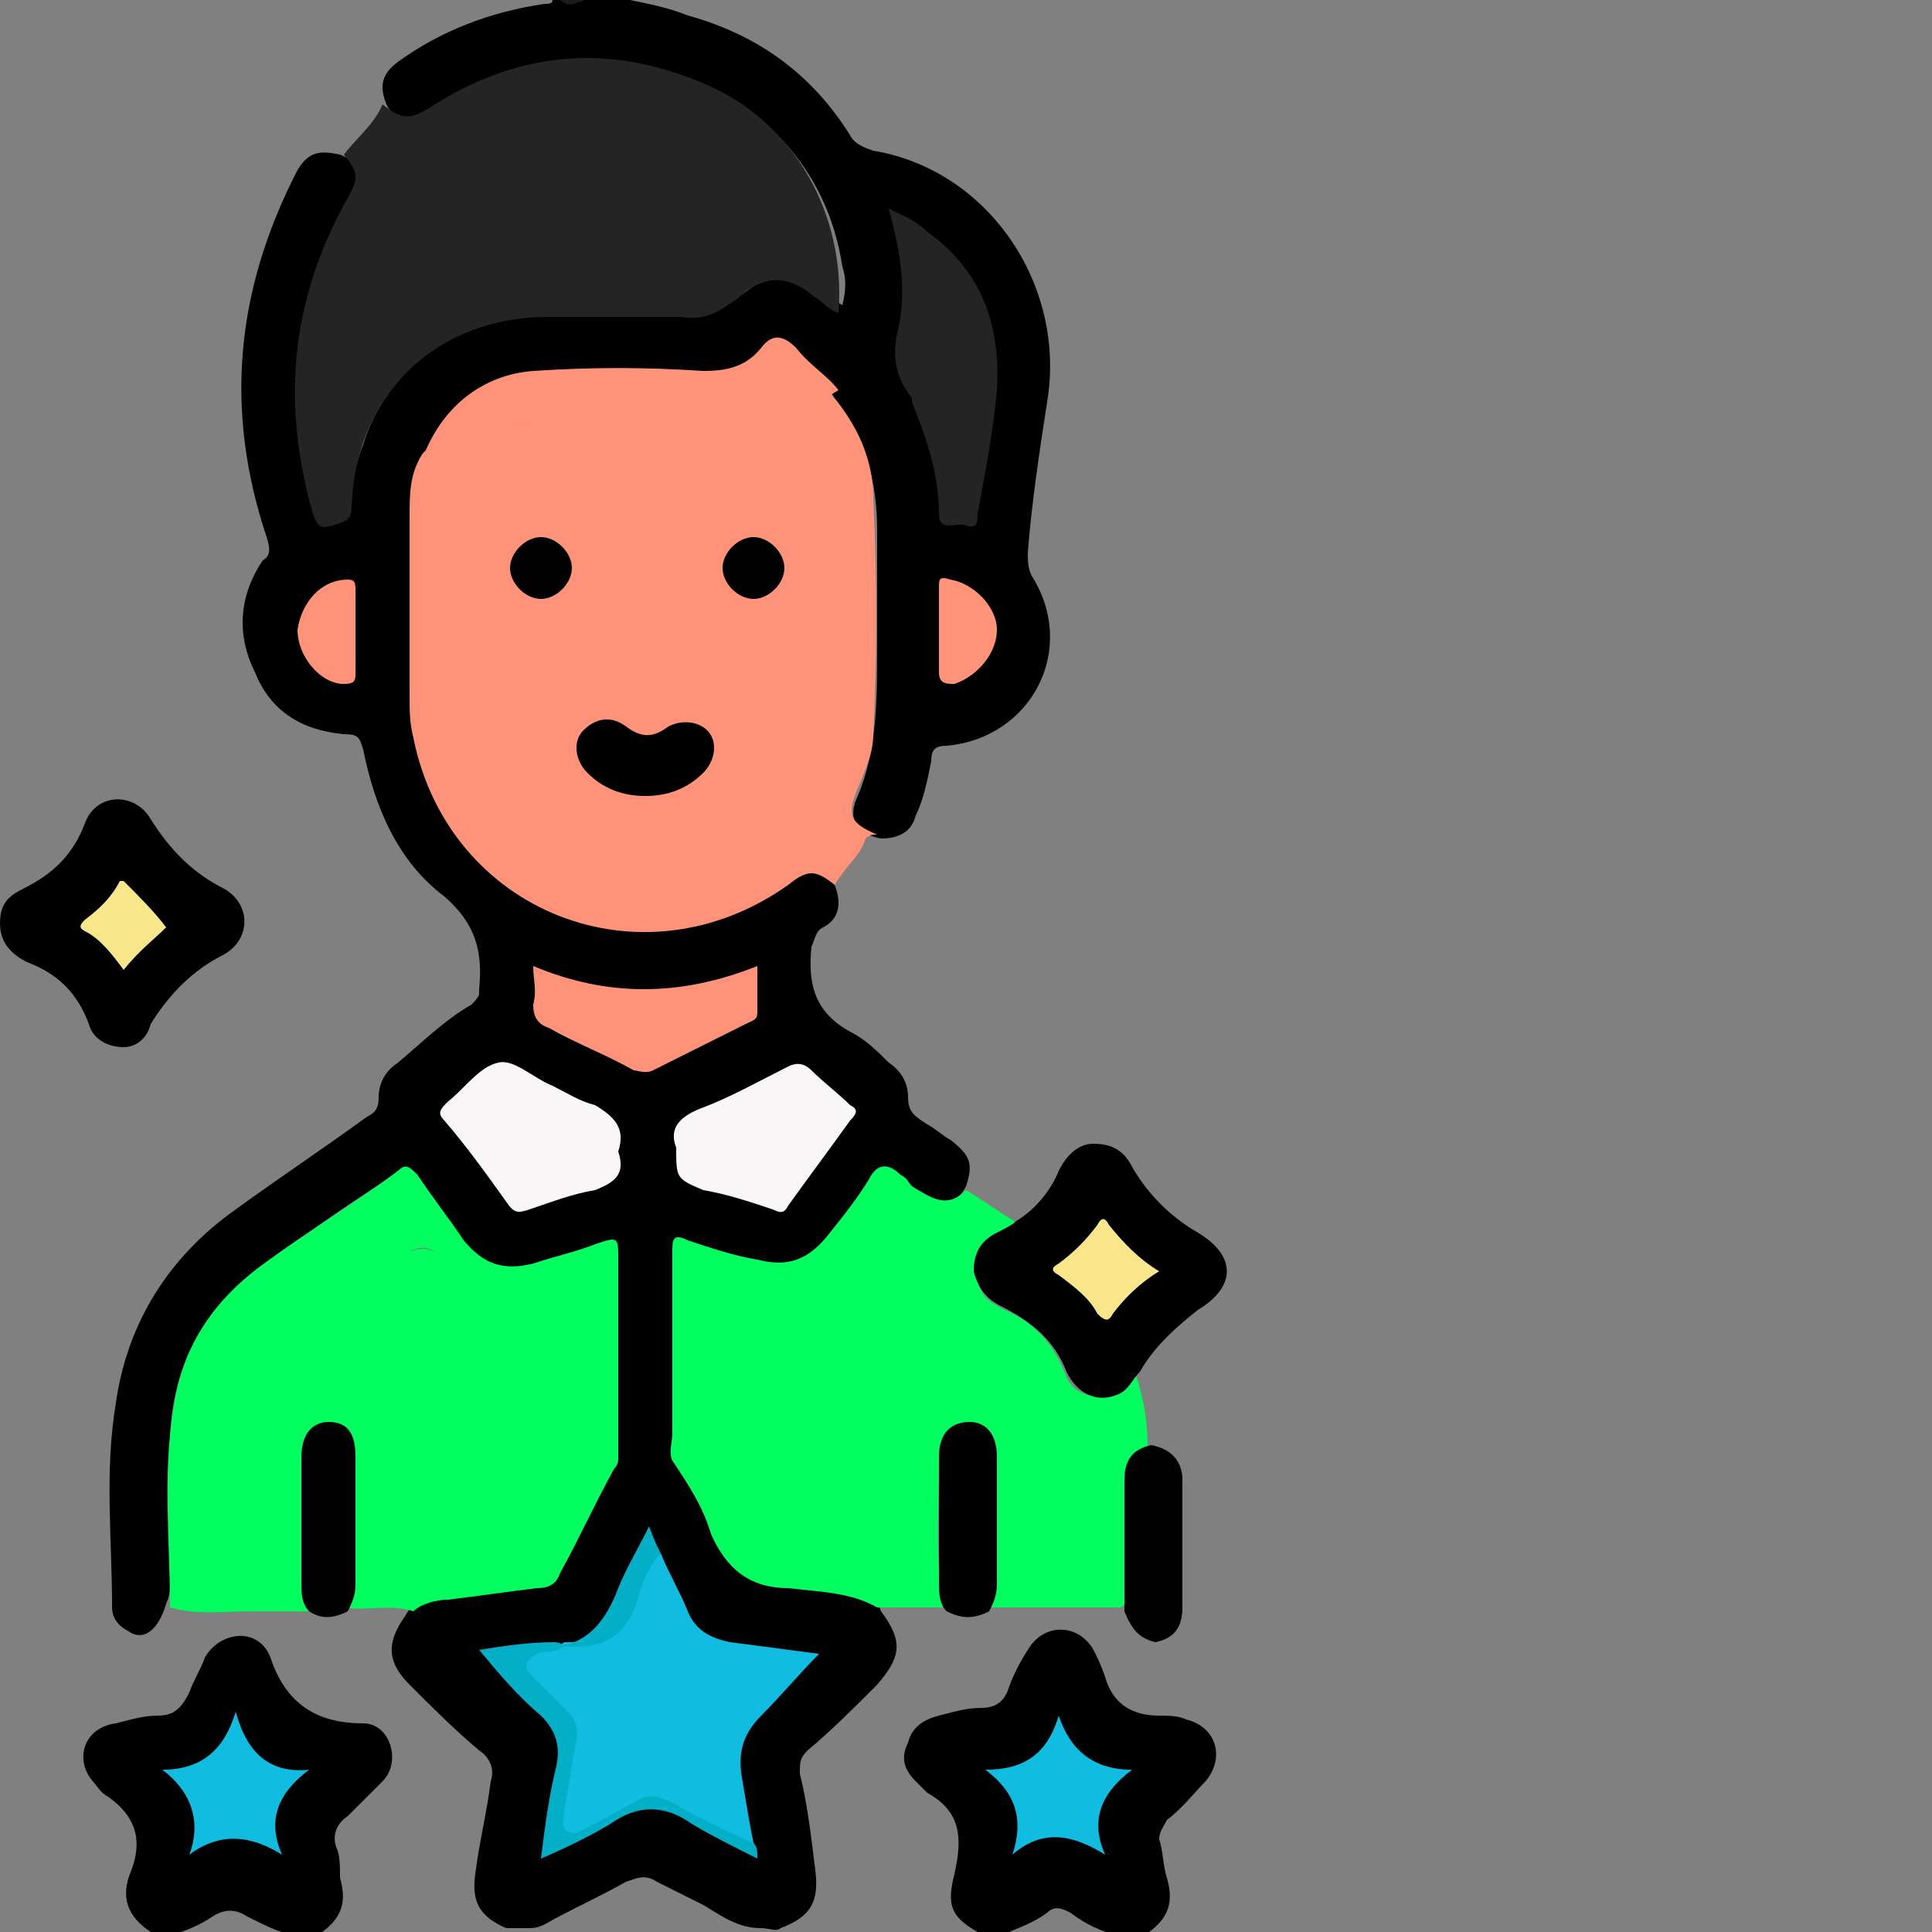
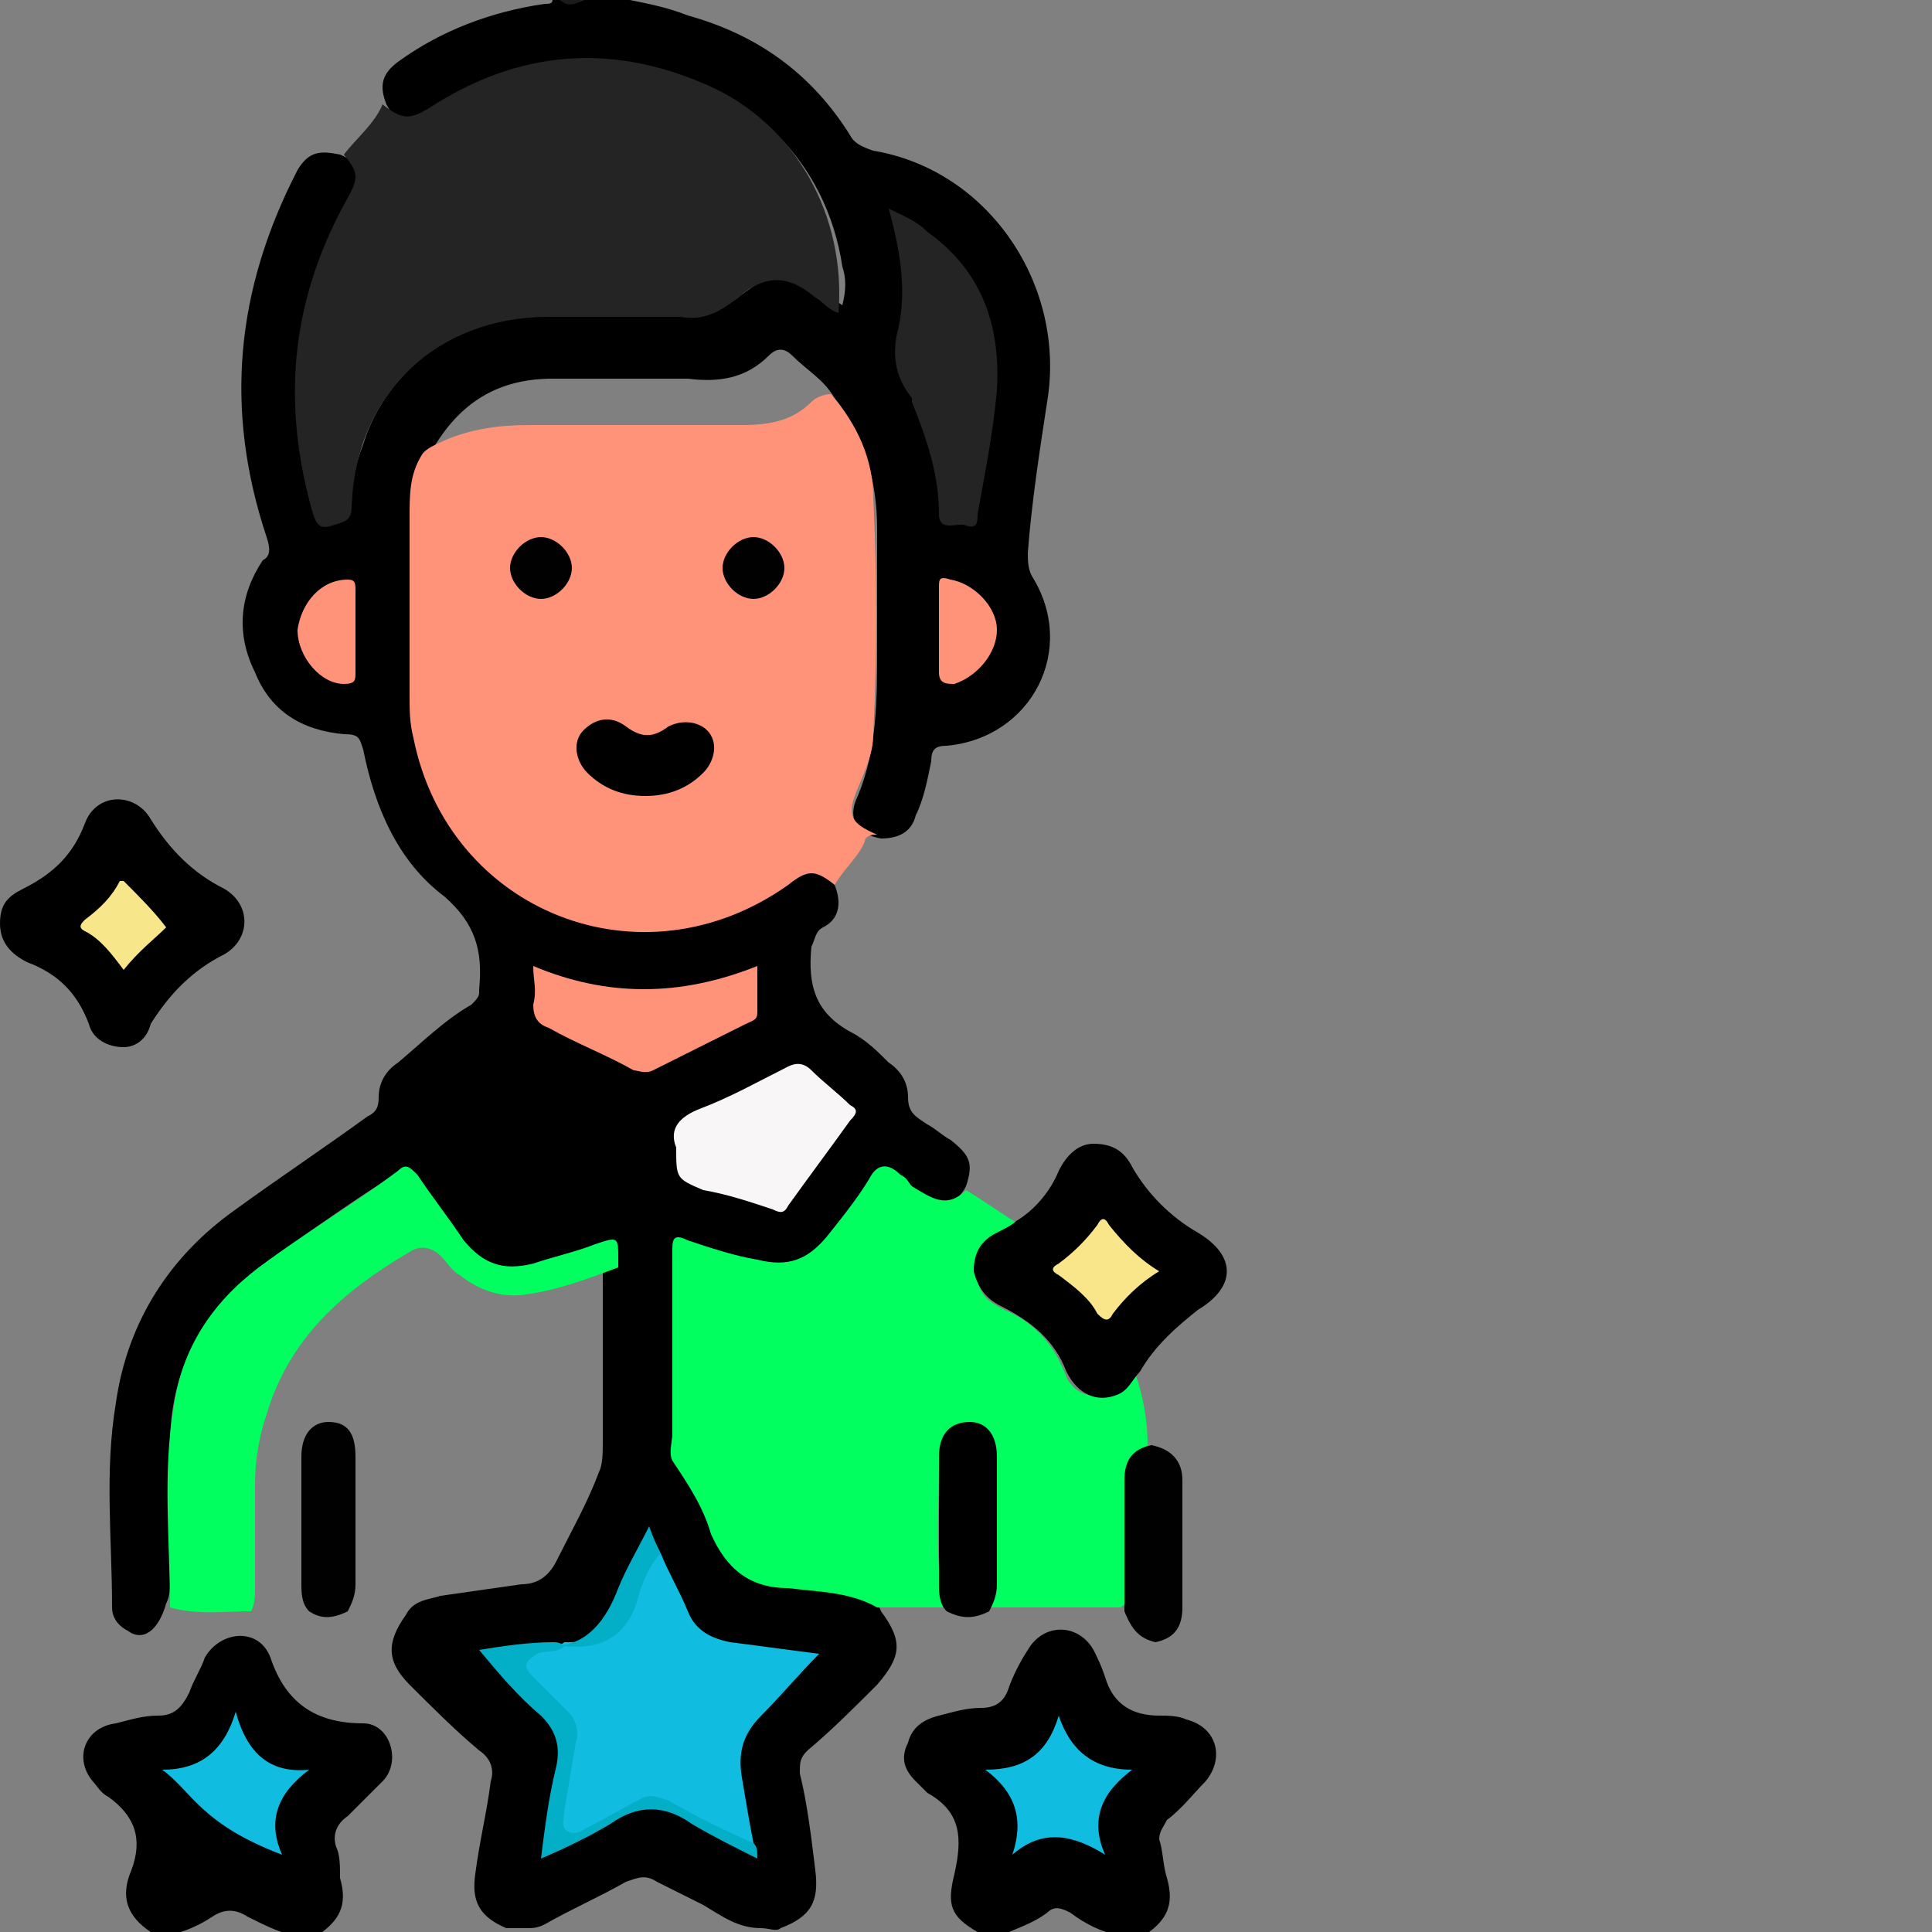
<svg xmlns="http://www.w3.org/2000/svg" version="1.1" id="Camada_1" x="0px" y="0px" viewBox="0 0 50 50" style="enable-background:new 0 0 50 50;" xml:space="preserve">
  <rect x="0" y="0" width="50" height="50" fill="#808080" stroke="none" />
  <style type="text/css">
	.st0{fill:#1B1B1B;}
	.st1{fill:#242424;}
	.st2{fill:#00FF5F;}
	.st3{fill:#010101;}
	.st4{fill:#FF9379;}
	.st5{fill:#10BCDF;}
	.st6{fill:#F8F6F6;}
	.st7{fill:#02AFC6;}
	.st8{fill:#F8E68B;}
	.st9{fill:#F9E68B;}
</style>
  <g>
    <path d="M22.8,41.7c0.6,0.8,0.5,1.2-0.1,1.9c-0.6,0.6-1.2,1.2-1.8,1.7c-0.2,0.2-0.2,0.3-0.2,0.6c0.2,0.8,0.3,1.7,0.4,2.5   c0.1,0.8-0.1,1.2-0.9,1.5c-0.1,0.1-0.3,0-0.5,0c-0.6,0-1-0.3-1.5-0.6c-0.4-0.2-0.8-0.4-1.2-0.6c-0.3-0.2-0.5-0.1-0.8,0   c-0.7,0.4-1.4,0.7-2.1,1.1c-0.2,0.1-0.3,0.1-0.5,0.1c-0.2,0-0.4,0-0.5,0c-0.7-0.3-0.9-0.7-0.8-1.4c0.1-0.8,0.3-1.6,0.4-2.4   c0.1-0.3,0-0.6-0.3-0.8c-0.6-0.5-1.2-1.1-1.8-1.7s-0.6-1.1-0.1-1.8c0.2-0.4,0.6-0.4,0.9-0.5c0.7-0.1,1.4-0.2,2.1-0.3   c0.4,0,0.7-0.2,0.9-0.6c0.4-0.8,0.8-1.5,1.1-2.3c0.1-0.2,0.1-0.5,0.1-0.8c0-1.5,0-3,0-4.4c0-0.6,0-0.6-0.6-0.5   c-0.5,0.2-1,0.3-1.5,0.4c-0.7,0.2-1.2,0-1.7-0.5c-0.4-0.5-0.8-1-1.1-1.5c-0.3-0.5-0.4-0.5-0.8-0.2c-1.1,0.7-2.2,1.5-3.2,2.2   c-1.5,1.2-2.3,2.7-2.3,4.6c0,1.2,0,2.3,0,3.5c0,0.2,0,0.4-0.1,0.6c-0.2,0.7-0.6,1-1,0.7c-0.2-0.1-0.4-0.3-0.4-0.6   c0-1.8-0.2-3.5,0.1-5.3c0.3-2.1,1.4-3.8,3.1-5c1.1-0.8,2.3-1.6,3.4-2.4c0.2-0.1,0.3-0.2,0.3-0.5c0-0.4,0.2-0.7,0.5-0.9   c0.6-0.5,1.2-1.1,1.9-1.5c0.1-0.1,0.2-0.2,0.2-0.3c0,0,0-0.1,0-0.1c0.1-1-0.1-1.7-0.9-2.4c-1.2-0.9-1.8-2.3-2.1-3.8   c-0.1-0.3-0.1-0.4-0.5-0.4c-1.1-0.1-1.9-0.6-2.3-1.6c-0.5-1-0.4-2,0.2-2.9C7,14.4,7,14.2,6.9,13.9c-1.1-3.3-0.8-6.4,0.8-9.5   C8,3.9,8.3,3.9,8.8,4c0.5,0.2,0.7,0.6,0.4,1.1c-0.4,0.8-0.8,1.5-1,2.4c-0.4,1.8-0.5,3.5,0,5.3c0,0.1,0.1,0.2,0.1,0.3   c0.1,0.2,0.2,0.3,0.4,0.3c0.2,0,0.4-0.2,0.4-0.4c0-0.5,0.1-1,0.3-1.5c0.6-2,2.7-3.5,4.8-3.4c1.2,0,2.4,0,3.7,0   c0.5,0,0.8-0.1,1.2-0.4c0.1-0.1,0.3-0.2,0.4-0.3c0.5-0.3,1-0.3,1.6,0c0.2,0.1,0.4,0.3,0.7,0.5c0.1-0.4,0.1-0.7,0-1   c-0.4-2.7-2.4-4.7-5.1-5.1c-1.9-0.3-3.6,0.1-5.2,1.1C11.2,2.9,11,3,10.9,3.1c-0.4,0.1-0.7,0-0.9-0.4c-0.2-0.5-0.1-0.8,0.3-1.1   c1.1-0.8,2.4-1.3,3.8-1.5c0.1,0,0.2,0,0.2-0.1c0.1,0,0.1,0,0.2,0c0.2,0.1,0.4,0.1,0.6,0c0.4,0,0.8,0,1.2,0c0.5,0.1,1,0.2,1.5,0.4   c1.8,0.5,3.2,1.5,4.2,3.1c0.1,0.2,0.3,0.3,0.6,0.4c3,0.5,5,3.5,4.5,6.5c-0.2,1.3-0.4,2.6-0.5,3.9c0,0.2,0,0.4,0.1,0.6   c1.2,1.9,0,4.2-2.2,4.4c-0.3,0-0.4,0.1-0.4,0.4c-0.1,0.5-0.2,1-0.4,1.4c-0.1,0.4-0.4,0.6-0.9,0.6c-0.6-0.1-0.9-0.5-0.6-1.1   c0.5-1.2,0.5-2.5,0.5-3.8c0-1,0-2.1,0-3.1c0-1.2-0.3-2.4-1.1-3.4c-0.3-0.5-0.7-0.7-1.1-1.1c-0.2-0.2-0.4-0.2-0.6,0   c-0.6,0.6-1.3,0.7-2.1,0.6c-1.1,0-2.3,0-3.5,0c-1.5,0-2.5,0.7-3.2,2c-0.2,0.4-0.3,0.9-0.3,1.4c0,1.6,0,3.3,0,4.9   c0,2.9,2,5.3,4.8,5.8c1.7,0.3,3.2-0.1,4.5-1c0.1-0.1,0.3-0.2,0.5-0.3c0.4-0.2,0.7-0.1,1,0.3c0.2,0.5,0.1,0.9-0.3,1.1   c-0.2,0.1-0.2,0.3-0.3,0.5c-0.1,1,0.1,1.7,1,2.2c0.4,0.2,0.7,0.5,1,0.8c0.3,0.2,0.5,0.5,0.5,0.9c0,0.4,0.2,0.5,0.5,0.7   c0.2,0.1,0.4,0.3,0.6,0.4c0.5,0.4,0.6,0.6,0.4,1.2c-0.2,0.4-0.5,0.5-1,0.3c-0.2-0.1-0.4-0.2-0.6-0.4c-0.5-0.4-0.5-0.4-1,0.2   c-0.3,0.4-0.6,0.9-1,1.3c-0.5,0.7-1.2,0.9-2,0.7c-0.5-0.2-1-0.3-1.5-0.5c-0.3-0.1-0.4,0-0.5,0.3c0,1.6,0,3.3,0,4.9   c0,0.1,0,0.2,0.1,0.2c0.6,0.8,0.9,1.7,1.3,2.5c0.2,0.4,0.4,0.6,0.9,0.6c0.8,0.1,1.6,0.2,2.4,0.4C22.5,41.4,22.7,41.4,22.8,41.7z" />
    <path d="M3.9,50c-0.6-0.4-0.8-0.9-0.5-1.6c0.3-0.8,0.1-1.4-0.6-1.9c-0.2-0.1-0.3-0.3-0.4-0.4c-0.5-0.6-0.2-1.4,0.6-1.5   c0.4-0.1,0.7-0.2,1.1-0.2c0.4,0,0.6-0.2,0.8-0.6c0.1-0.3,0.3-0.6,0.4-0.9c0.4-0.7,1.4-0.8,1.7,0c0.4,1.2,1.2,1.7,2.4,1.7   c0.7,0,1,1,0.5,1.5C9.6,46.4,9.3,46.7,9,47c-0.3,0.2-0.4,0.5-0.3,0.8c0.1,0.2,0.1,0.5,0.1,0.8c0.2,0.7,0,1.1-0.6,1.5   c-0.2,0-0.4,0-0.6,0c-0.4-0.1-0.8-0.3-1.2-0.5c-0.3-0.2-0.6-0.2-0.9,0c-0.3,0.2-0.7,0.4-1.2,0.5C4.3,50,4.1,50,3.9,50z" />
    <path d="M25.3,50c-0.7-0.4-0.8-0.7-0.6-1.5c0.2-0.9,0.2-1.6-0.7-2.1c-0.1-0.1-0.2-0.2-0.3-0.3c-0.3-0.3-0.4-0.6-0.2-1   c0.1-0.4,0.4-0.6,0.8-0.7c0.4-0.1,0.7-0.2,1.1-0.2c0.4,0,0.6-0.2,0.7-0.5c0.1-0.3,0.3-0.7,0.5-1c0.4-0.7,1.3-0.7,1.7,0   c0.1,0.2,0.2,0.4,0.3,0.7c0.2,0.7,0.7,1,1.4,1c0.2,0,0.5,0,0.7,0.1c0.8,0.2,1,1,0.5,1.6c-0.3,0.3-0.6,0.7-1,1   c-0.1,0.2-0.2,0.3-0.2,0.5c0.1,0.3,0.1,0.7,0.2,1c0.2,0.7,0,1.1-0.6,1.5c-0.2,0-0.4,0-0.6,0c-0.5-0.1-0.9-0.3-1.3-0.6   c-0.2-0.1-0.4-0.2-0.6,0c-0.4,0.3-0.8,0.4-1.2,0.6C25.6,50,25.5,50,25.3,50z" />
    <path class="st0" d="M15.1,0c-0.2,0.1-0.4,0.2-0.6,0C14.7,0,14.9,0,15.1,0z" />
    <path class="st1" d="M9.9,2.7c0.5,0.4,0.7,0.4,1.2,0.1c2.3-1.5,4.7-1.7,7.2-0.6c2.3,1,3.6,3.4,3.4,5.9c-0.3-0.1-0.4-0.3-0.6-0.4   c-0.7-0.6-1.3-0.6-2,0c-0.5,0.4-0.9,0.6-1.5,0.5c-1.1,0-2.2,0-3.4,0c-2.9,0-5,2-5.1,4.9c0,0.4-0.2,0.4-0.5,0.5   c-0.3,0.1-0.4,0-0.5-0.3c-0.8-2.8-0.6-5.4,0.8-8C9.3,4.6,9.3,4.5,8.9,4C9.2,3.6,9.7,3.2,9.9,2.7z" />
-     <path class="st2" d="M16,32.8c0,1.6,0,3.3,0,4.9c0,0.1,0,0.2-0.1,0.3c-0.5,0.9-0.9,1.8-1.4,2.7c-0.1,0.3-0.3,0.4-0.6,0.4   c-0.8,0.1-1.5,0.2-2.3,0.3c-0.3,0-0.7,0.1-0.9,0.3c-0.6-0.2-1.2,0-1.8-0.1c0.2-1.2,0.1-2.3,0.1-3.5c0-0.3,0-0.5-0.1-0.8   C8.9,37.1,8.7,37,8.4,37C8.1,37,8,37.2,8,37.5c0,0.5,0,0.9,0,1.4c0,0.9,0,1.9,0,2.8c-0.5,0-1,0-1.5,0c0-1.5-0.2-3,0.1-4.4   c0.3-1.7,1.3-3.1,2.7-4.1c0.4-0.3,0.7-0.5,1.1-0.7c0.5-0.3,0.8-0.2,1.2,0.1c0.1,0.1,0.2,0.2,0.3,0.3c0.5,0.5,1.2,0.7,1.9,0.5   c0.6-0.1,1.1-0.3,1.7-0.5C15.6,32.8,15.8,32.7,16,32.8z" />
    <path class="st2" d="M16,32.8c-0.8,0.3-1.6,0.6-2.4,0.7c-0.6,0.1-1.2-0.1-1.7-0.5c-0.2-0.1-0.3-0.3-0.5-0.5   c-0.2-0.2-0.5-0.3-0.8-0.1c-1.7,1-3.1,2.2-3.7,4.2c-0.2,0.6-0.3,1.2-0.3,1.8c0,0.9,0,1.8,0,2.7c0,0.2,0,0.4-0.1,0.6   c-0.7,0-1.4,0.1-2.1-0.1c0-1.7-0.2-3.5,0.1-5.2c0.2-1.5,1-2.7,2.2-3.6c1.2-0.9,2.4-1.6,3.6-2.5c0.2-0.2,0.3-0.1,0.5,0.1   c0.4,0.6,0.8,1.1,1.2,1.7c0.5,0.6,1,0.8,1.8,0.6c0.6-0.2,1.1-0.3,1.6-0.5c0.6-0.2,0.6-0.2,0.6,0.4C16,32.7,16,32.8,16,32.8z" />
    <path d="M3.2,27.1c-0.4,0-0.8-0.2-0.9-0.6c-0.3-0.8-0.8-1.3-1.6-1.6C0.3,24.7,0,24.4,0,23.9s0.2-0.7,0.6-0.9   c0.8-0.4,1.3-0.9,1.6-1.7c0.3-0.8,1.3-0.8,1.7-0.1c0.5,0.8,1.1,1.4,1.9,1.8c0.7,0.4,0.7,1.3,0,1.7c-0.8,0.4-1.4,1-1.9,1.8   C3.8,26.9,3.5,27.1,3.2,27.1z" />
    <path class="st3" d="M8,41.7c-0.2-0.2-0.2-0.5-0.2-0.7c0-1.1,0-2.2,0-3.3c0-0.6,0.3-0.9,0.7-0.9c0.5,0,0.7,0.3,0.7,0.9   c0,1.1,0,2.2,0,3.3c0,0.3-0.1,0.5-0.2,0.7C8.6,41.9,8.3,41.9,8,41.7z" />
    <path class="st4" d="M21.6,22.9c-0.5-0.4-0.7-0.4-1.2,0c-3.8,2.7-8.8,0.7-9.7-3.8c-0.1-0.4-0.1-0.7-0.1-1.1c0-1.5,0-3.1,0-4.6   c0-0.6,0-1.1,0.3-1.6c0.1-0.2,0.4-0.3,0.6-0.4c0.7-0.3,1.4-0.4,2.2-0.4c1.9,0,3.7,0,5.5,0c0.7,0,1.3-0.1,1.8-0.6   c0.1-0.1,0.3-0.2,0.5-0.2c0.7,0.8,1.1,1.7,1.1,2.7c0.1,2,0.1,4.1,0,6.1c0,0.5-0.2,0.9-0.4,1.4c-0.3,0.7-0.2,0.9,0.5,1.2   c-0.1,0-0.2,0-0.3,0.1C22.3,22.1,21.9,22.4,21.6,22.9z" />
    <path class="st2" d="M23.6,30.7c0.5,0.3,0.9,0.6,1.4,0.1c0.5,0.3,0.9,0.6,1.4,0.9c0,0.2-0.2,0.3-0.4,0.4c-0.3,0.2-0.7,0.4-0.7,0.9   c0,0.5,0.3,0.7,0.7,0.9c0.7,0.3,1.2,0.8,1.5,1.5c0.1,0.2,0.1,0.3,0.2,0.4c0.3,0.4,0.8,0.4,1.2,0.1c0.1-0.1,0.2-0.3,0.5-0.3   c0.2,0.6,0.3,1.2,0.3,1.8c-0.5,0.4-0.6,0.9-0.5,1.5c0,0.7,0,1.4,0,2.1c0,0.2,0,0.5-0.2,0.6c-1.2,0-2.4,0-3.6,0   c0.1-1.2,0.1-2.5,0.1-3.8c0-0.6-0.2-0.9-0.6-0.9c-0.4,0-0.6,0.3-0.6,0.9c0,1.2-0.1,2.5,0.1,3.8c-0.6,0-1.1,0-1.7,0   c-0.7-0.4-1.5-0.4-2.3-0.5c-1,0-1.6-0.5-2-1.4c-0.2-0.7-0.6-1.3-1-1.9c-0.1-0.2,0-0.5,0-0.7c0-1.4,0-2.7,0-4.1   c0-0.3,0.1-0.4,0.4-0.3c0.5,0.2,1,0.3,1.4,0.4c1.2,0.3,2,0.1,2.7-0.9c0.4-0.5,0.7-1,1.1-1.4C23.2,30.8,23.3,30.5,23.6,30.7z" />
    <path d="M29.5,35.5c-0.2,0.2-0.3,0.5-0.6,0.6c-0.5,0.2-1,0-1.3-0.6c-0.3-0.8-0.9-1.3-1.7-1.7c-0.4-0.2-0.6-0.5-0.7-0.9   c0-0.5,0.2-0.8,0.6-1c0.2-0.1,0.4-0.2,0.5-0.3c0.5-0.3,0.9-0.8,1.1-1.3c0.2-0.4,0.5-0.7,0.9-0.7c0.5,0,0.8,0.2,1,0.6   c0.4,0.7,1,1.3,1.7,1.7c1,0.6,1,1.4,0,2C30.5,34.3,29.9,34.8,29.5,35.5z" />
    <path d="M24.5,41.7c-0.2-0.2-0.2-0.5-0.2-0.7c0-1.1,0-2.2,0-3.3c0-0.6,0.3-0.9,0.8-0.9c0.4,0,0.7,0.3,0.7,0.9c0,1.1,0,2.2,0,3.3   c0,0.3-0.1,0.5-0.2,0.7C25.2,41.9,24.9,41.9,24.5,41.7z" />
    <path class="st3" d="M29.1,41.7c0-1.1,0-2.2,0-3.4c0-0.5,0.2-0.8,0.7-0.9c0.5,0.1,0.8,0.4,0.8,0.9c0,1.1,0,2.2,0,3.3   c0,0.5-0.2,0.8-0.7,0.9C29.5,42.4,29.3,42.2,29.1,41.7z" />
    <path class="st5" d="M17.1,40.2c0.2,0.5,0.5,1,0.7,1.5c0.2,0.5,0.6,0.7,1.1,0.8c0.8,0.1,1.5,0.2,2.3,0.3c0,0,0,0,0,0   c-0.5,0.5-1,1.1-1.5,1.6c-0.5,0.5-0.6,1-0.5,1.6c0.1,0.6,0.2,1.2,0.3,1.7c-0.2,0.2-0.4,0-0.6-0.1c-0.5-0.3-1-0.5-1.5-0.8   c-0.3-0.2-0.6-0.2-1,0c-0.4,0.2-0.8,0.5-1.2,0.6c-0.5,0.2-0.7,0.1-0.7-0.4c0-0.6,0.2-1.2,0.3-1.8c0.1-0.4,0-0.7-0.3-1   c-0.2-0.2-0.5-0.5-0.7-0.7c-0.1-0.2-0.3-0.3-0.2-0.6c0.1-0.3,0.3-0.3,0.5-0.3c0.2,0,0.4,0,0.5-0.1c0.1,0,0.1,0,0.1,0   c0.8,0,1.4-0.3,1.7-1.2c0.1-0.3,0.2-0.5,0.4-0.8C16.8,40.4,16.9,40.2,17.1,40.2z" />
-     <path class="st4" d="M21.7,10.1c-0.2,0.1-0.4,0.3-0.6,0.4c-0.4,0.3-0.9,0.5-1.4,0.5c-1.9,0-3.9,0-5.8,0c-1,0-2,0.2-2.9,0.7   c0.5-1.2,1.5-2,2.8-2.1c1.5-0.1,2.9-0.1,4.4,0c0.6,0,1.1-0.1,1.5-0.6c0.3-0.4,0.6-0.3,0.9,0C21,9.5,21.4,9.7,21.7,10.1z" />
    <path class="st6" d="M17.5,29.7c-0.2-0.5,0.1-0.8,0.6-1c0.8-0.3,1.5-0.7,2.3-1.1c0.2-0.1,0.4-0.1,0.6,0.1c0.3,0.3,0.7,0.6,1,0.9   c0.2,0.1,0.2,0.2,0,0.4c-0.5,0.7-1.1,1.5-1.6,2.2c-0.1,0.2-0.2,0.2-0.4,0.1c-0.6-0.2-1.2-0.4-1.8-0.5   C17.5,30.5,17.5,30.5,17.5,29.7z" />
-     <path class="st6" d="M16,29.8c0.2,0.6-0.1,0.8-0.6,1c-0.6,0.1-1.1,0.3-1.7,0.5c-0.3,0.1-0.4,0.1-0.6-0.2c-0.5-0.7-1-1.4-1.6-2.1   c-0.2-0.2-0.1-0.3,0.1-0.5c0.4-0.3,0.8-0.9,1.3-1c0.4-0.1,0.9,0.4,1.4,0.6c0.4,0.2,0.7,0.4,1.1,0.5C15.9,28.9,16.2,29.2,16,29.8z" />
    <path class="st1" d="M24,6c1.4,1,1.9,2.4,1.8,4.1c-0.1,1.1-0.3,2.1-0.5,3.2c0,0.2,0,0.4-0.3,0.3c-0.2-0.1-0.7,0.2-0.7-0.3   c0-1-0.3-1.9-0.7-2.9c0-0.2,0-0.4,0-0.6c0.3-1.1,0.4-2.2,0.2-3.3C23.8,6.3,23.7,6.1,24,6z" />
    <path class="st4" d="M13.8,25c1.9,0.8,3.8,0.8,5.8,0c0,0.4,0,0.8,0,1.2c0,0.2-0.1,0.2-0.3,0.3c-0.8,0.4-1.6,0.8-2.4,1.2   c-0.2,0.1-0.4,0-0.5,0c-0.7-0.4-1.5-0.7-2.2-1.1c-0.3-0.1-0.4-0.3-0.4-0.6C13.9,25.6,13.8,25.4,13.8,25z" />
    <path class="st2" d="M23.6,30.7c-0.5,0.3-0.7,0.9-1.1,1.3c-0.3,0.4-0.5,0.8-1,1.1c-0.7,0.5-1.4,0.5-2.1,0.3c-0.5-0.1-1-0.3-1.5-0.5   c-0.4-0.1-0.4,0-0.4,0.3c0,1.5,0,3.1,0,4.6c-0.1-0.1-0.1-0.2-0.1-0.4c0-1.7,0-3.3,0-5c0-0.3,0-0.5,0.4-0.3c0.6,0.2,1.2,0.4,1.8,0.5   c0.8,0.2,1.3,0,1.8-0.6c0.4-0.5,0.8-1,1.1-1.5c0.2-0.4,0.5-0.4,0.8-0.1C23.5,30.5,23.5,30.6,23.6,30.7z" />
    <path class="st7" d="M14.6,42.6c-0.2,0.2-0.5,0.1-0.7,0.2c-0.3,0.2-0.4,0.3-0.1,0.6c0.3,0.3,0.6,0.6,0.9,0.9   c0.2,0.2,0.3,0.5,0.2,0.8c-0.1,0.6-0.2,1.2-0.3,1.8c0,0.2-0.1,0.4,0.1,0.5c0.2,0.1,0.3,0,0.5-0.1c0.4-0.2,0.9-0.5,1.3-0.7   c0.3-0.2,0.5-0.1,0.8,0c0.7,0.4,1.5,0.8,2.2,1.1c0.1,0.1,0.1,0.2,0.1,0.4c-0.6-0.3-1.2-0.6-1.7-0.9c-0.7-0.5-1.4-0.5-2.1,0   c-0.5,0.3-1.1,0.6-1.8,0.9c0.1-0.8,0.2-1.6,0.4-2.4c0.1-0.5,0-0.9-0.4-1.3c-0.6-0.5-1.1-1.1-1.6-1.7c0.6-0.1,1.3-0.2,1.9-0.2   C14.4,42.5,14.5,42.5,14.6,42.6z" />
    <path class="st4" d="M9.2,16.3c0,0.4,0,0.7,0,1.1c0,0.2,0,0.3-0.3,0.3c-0.6,0-1.2-0.7-1.2-1.4C7.8,15.6,8.3,15,9,15   c0.2,0,0.2,0.1,0.2,0.3C9.2,15.6,9.2,15.9,9.2,16.3z" />
    <path class="st1" d="M24,6c-0.1,0.3,0,0.7,0,1c0.2,0.9-0.1,1.7-0.2,2.5c0,0.3-0.1,0.6-0.2,0.8c-0.4-0.5-0.5-1-0.4-1.6   c0.3-1.1,0.1-2.2-0.2-3.3C23.4,5.6,23.7,5.7,24,6z" />
    <path class="st4" d="M24.3,16.3c0-0.4,0-0.7,0-1.1c0-0.2,0-0.3,0.3-0.2c0.6,0.1,1.2,0.7,1.2,1.3c0,0.6-0.5,1.2-1.1,1.4   c-0.2,0-0.4,0-0.4-0.3C24.3,17,24.3,16.6,24.3,16.3z" />
    <path class="st7" d="M14.6,42.6c-0.1,0-0.2,0-0.3,0c0.9,0,1.4-0.7,1.7-1.5c0.2-0.5,0.5-1,0.8-1.6c0.1,0.3,0.2,0.5,0.3,0.7   c-0.3,0.3-0.5,0.8-0.6,1.2C16.2,42.4,15.5,42.7,14.6,42.6z" />
-     <path class="st5" d="M4.2,45.8c1,0,1.6-0.5,1.9-1.5C6.4,45.4,7,45.9,8,45.8c-0.8,0.6-1.1,1.3-0.7,2.2c-0.8-0.5-1.6-0.6-2.4,0   C5.2,47.2,5,46.4,4.2,45.8z" />
+     <path class="st5" d="M4.2,45.8c1,0,1.6-0.5,1.9-1.5C6.4,45.4,7,45.9,8,45.8c-0.8,0.6-1.1,1.3-0.7,2.2C5.2,47.2,5,46.4,4.2,45.8z" />
    <path class="st5" d="M25.5,45.8c1,0,1.6-0.4,1.9-1.4c0.3,0.9,0.9,1.4,1.9,1.4c-0.8,0.6-1.1,1.3-0.7,2.2c-0.8-0.5-1.6-0.7-2.4,0   C26.5,47.1,26.3,46.4,25.5,45.8z" />
    <path class="st8" d="M3.2,25.1c-0.3-0.4-0.6-0.8-1-1c-0.2-0.1-0.1-0.2,0-0.3c0.4-0.3,0.7-0.6,0.9-1c0,0,0.1,0,0.1,0   c0.4,0.4,0.8,0.8,1.1,1.2C4,24.3,3.6,24.6,3.2,25.1z" />
    <path class="st9" d="M30,32.9c-0.5,0.3-0.9,0.7-1.2,1.1c-0.1,0.2-0.2,0.2-0.4,0c-0.2-0.4-0.6-0.7-1-1c-0.2-0.1-0.2-0.2,0-0.3   c0.4-0.3,0.7-0.6,1-1c0.1-0.2,0.2-0.2,0.3,0C29.1,32.2,29.5,32.6,30,32.9z" />
  </g>
  <path d="M17.3,18.8c-0.4,0.3-0.7,0.3-1.1,0c-0.4-0.3-0.8-0.2-1.1,0.1c-0.3,0.3-0.2,0.8,0.1,1.1c0.4,0.4,0.9,0.6,1.5,0.6  c0.6,0,1.1-0.2,1.5-0.6c0.3-0.3,0.4-0.8,0.1-1.1C18.1,18.7,17.7,18.6,17.3,18.8z" />
  <path class="st3" d="M19.5,13.9c-0.4,0-0.8,0.4-0.8,0.8s0.4,0.8,0.8,0.8c0.4,0,0.8-0.4,0.8-0.8C20.3,14.3,19.9,13.9,19.5,13.9z" />
  <path class="st3" d="M14,13.9c-0.4,0-0.8,0.4-0.8,0.8c0,0.4,0.4,0.8,0.8,0.8c0.4,0,0.8-0.4,0.8-0.8C14.8,14.3,14.4,13.9,14,13.9z" />
</svg>